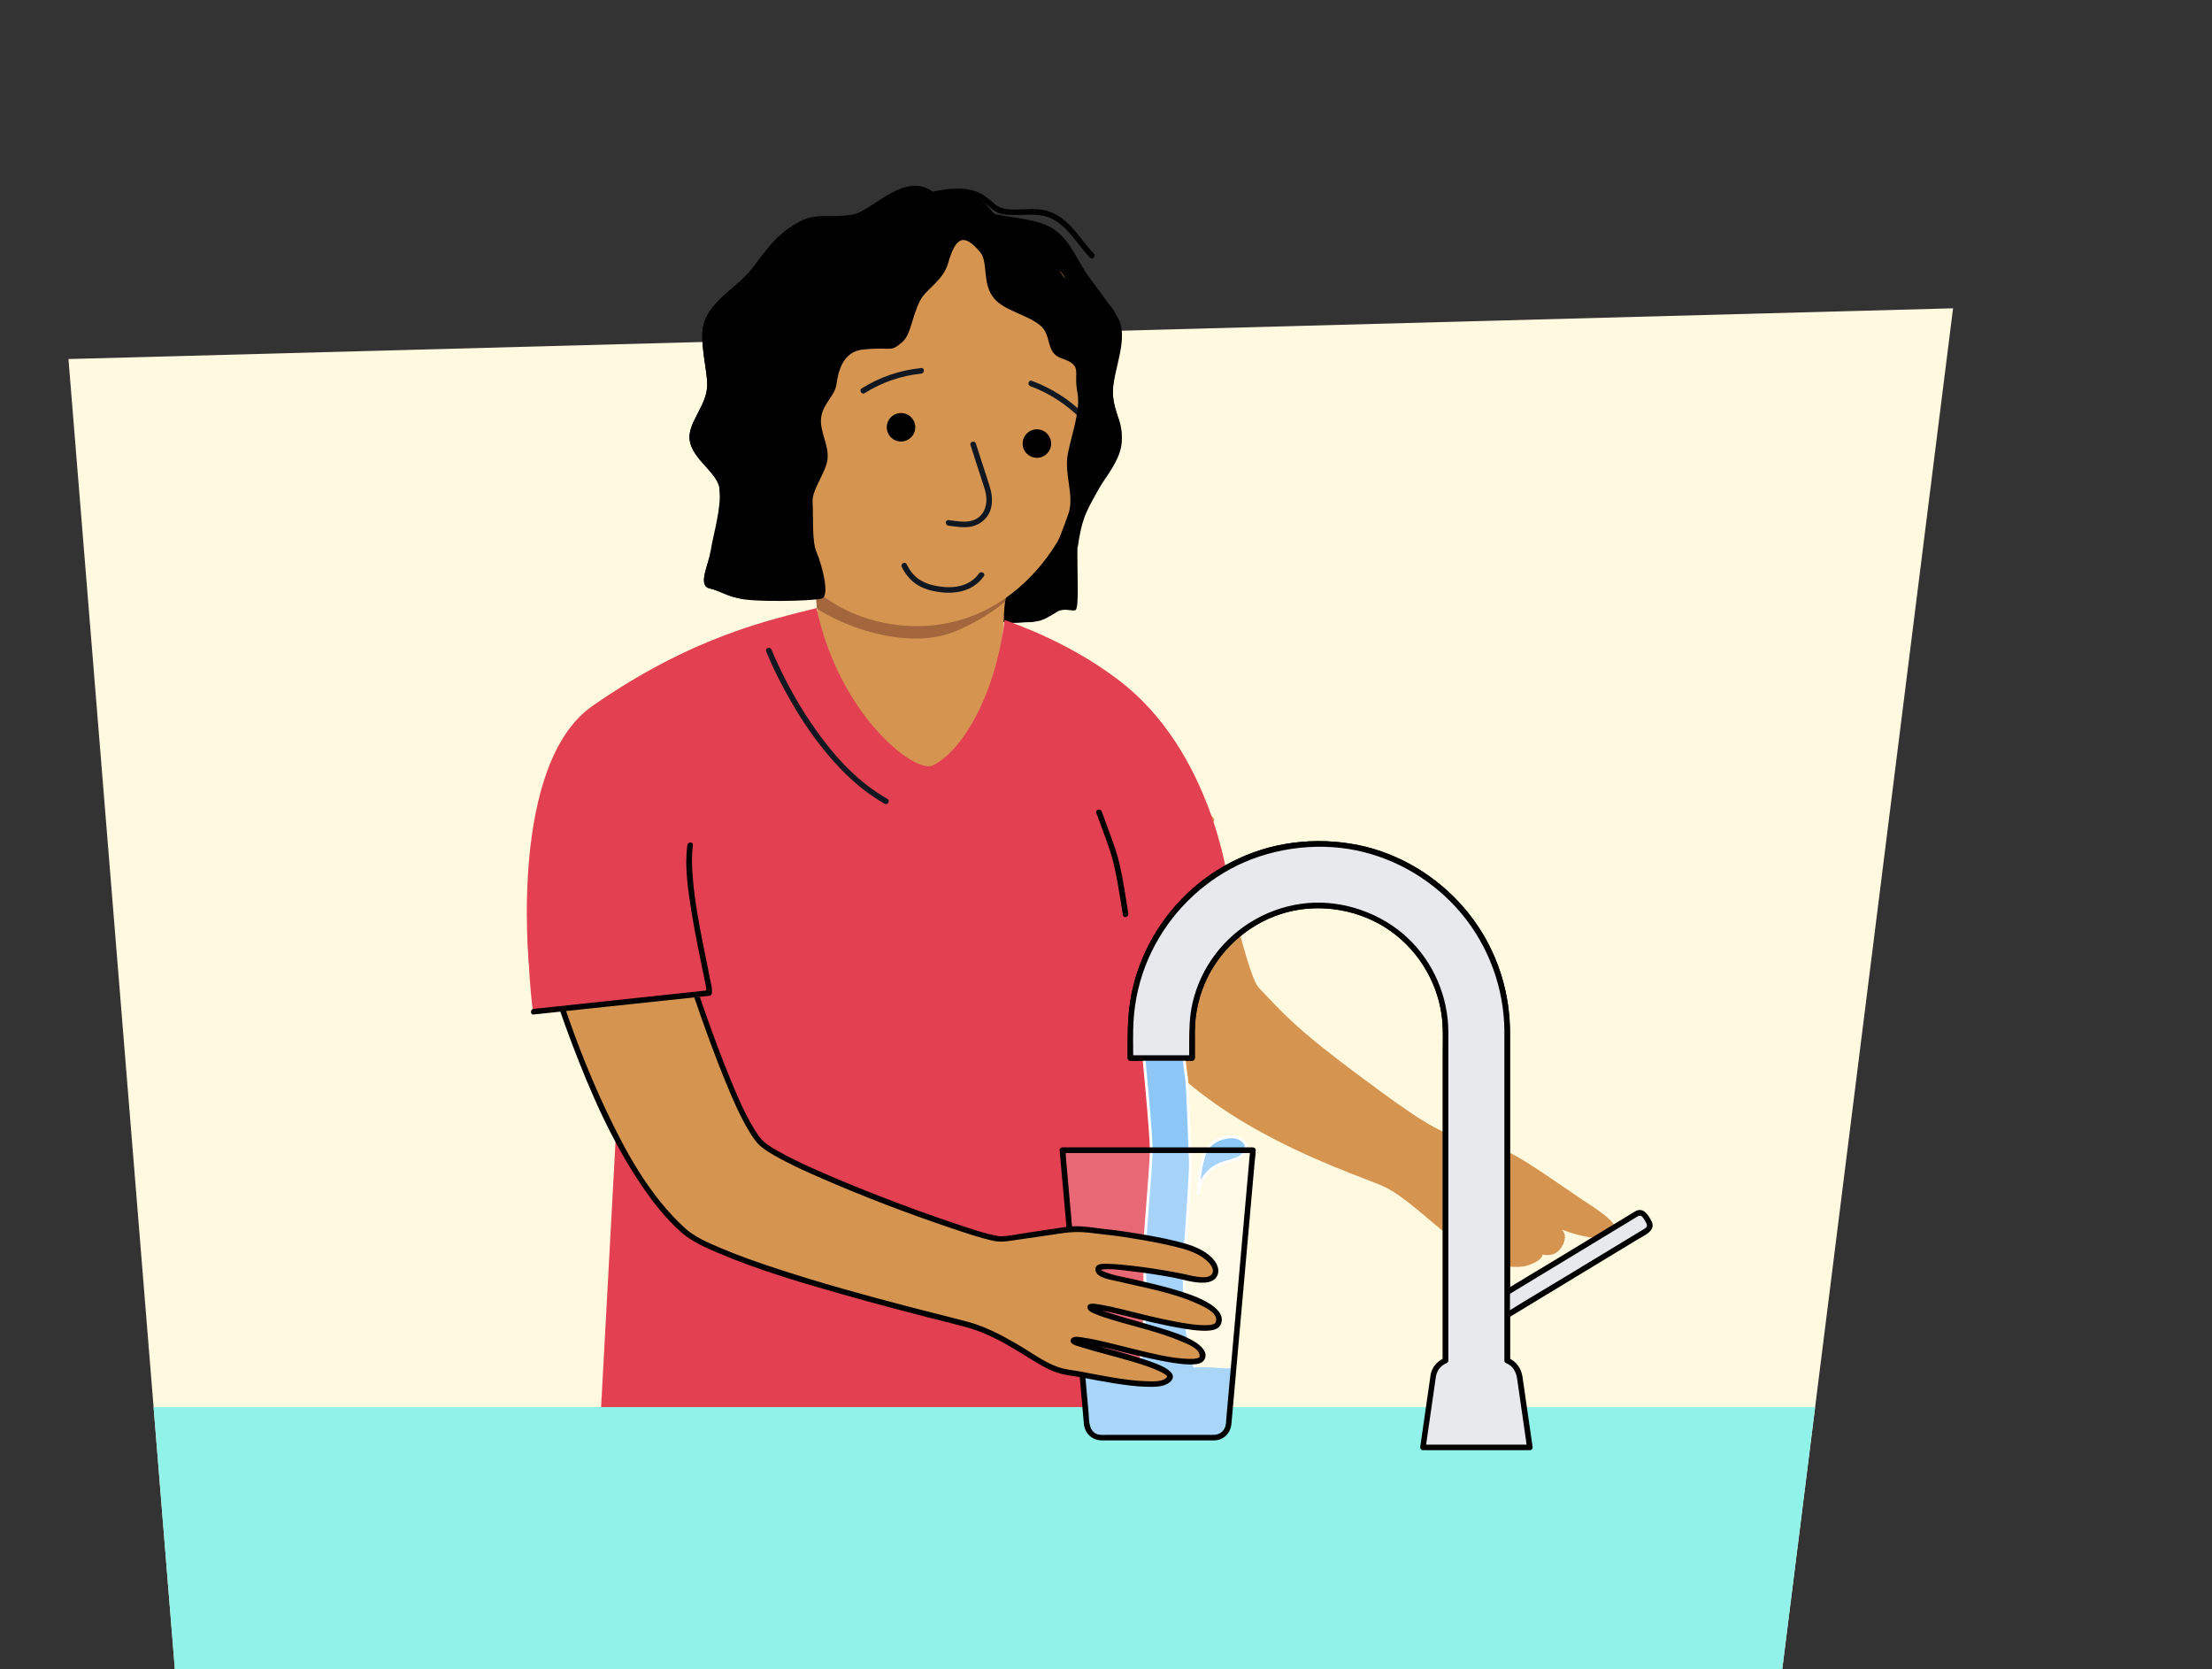
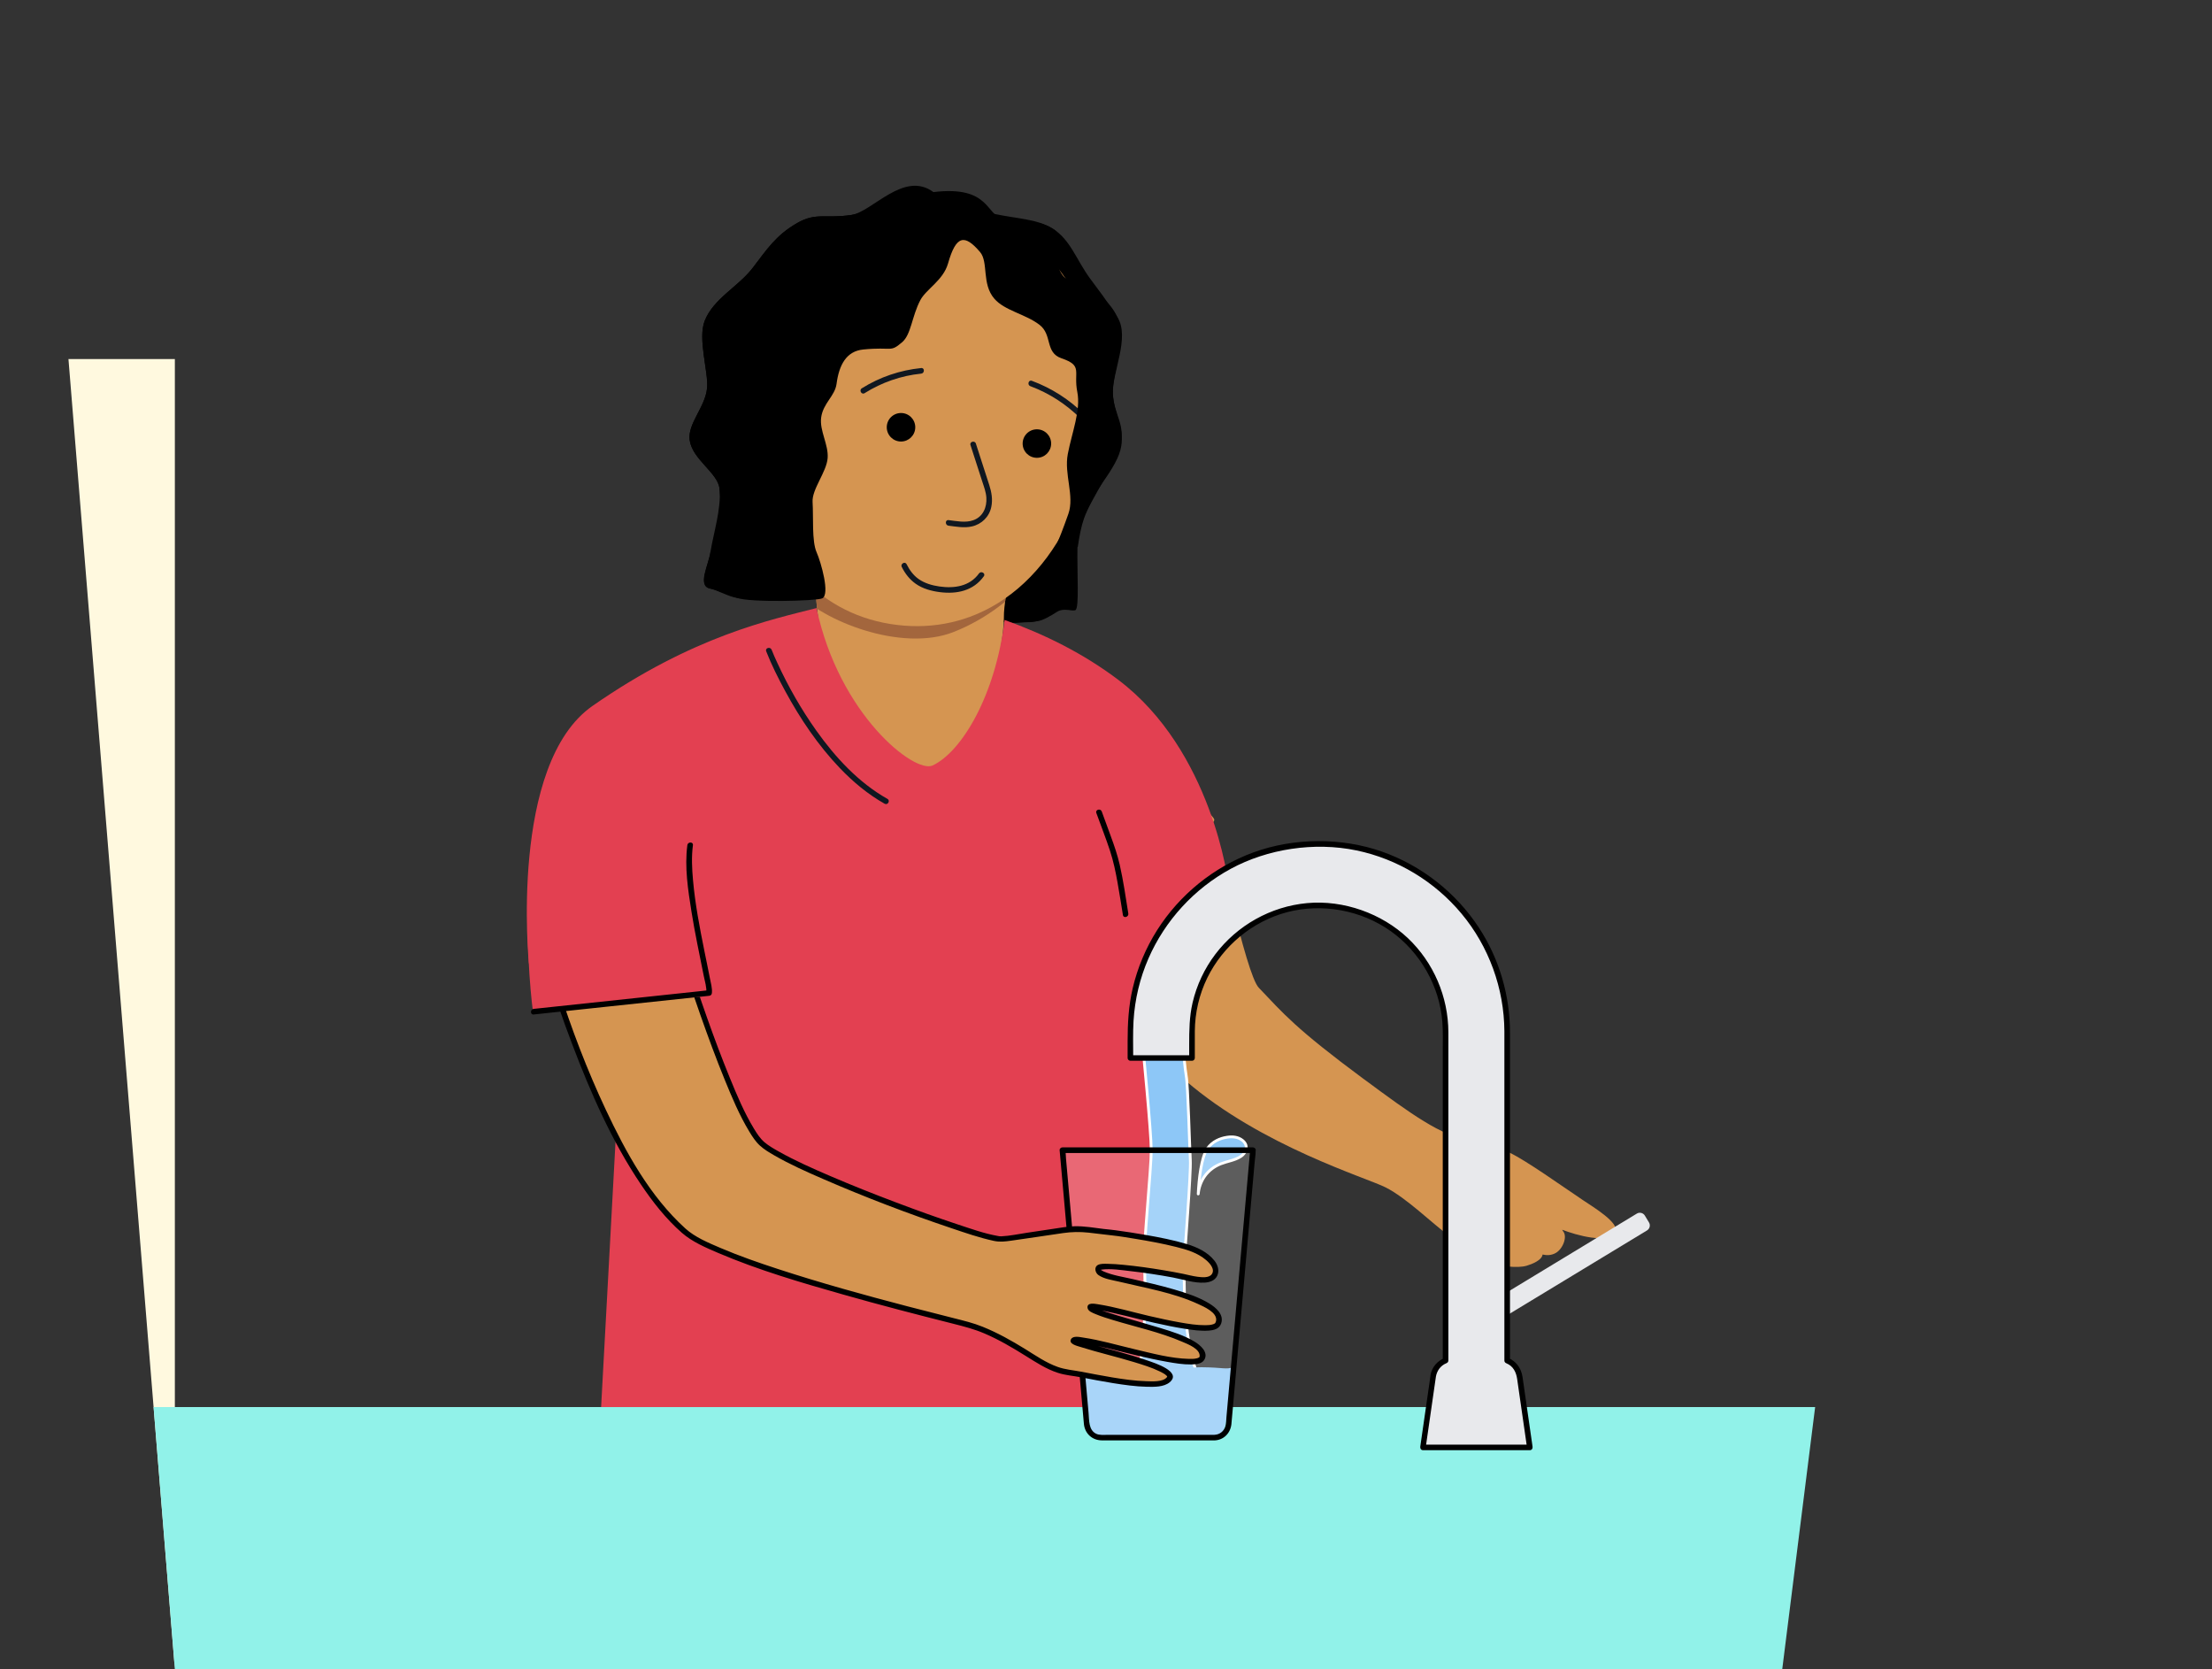
<svg xmlns="http://www.w3.org/2000/svg" id="Voorgrond" viewBox="0 0 790 596">
  <rect x="0" y="0" width="790" height="596" fill="#333333" stroke="none" />
  <defs>
    <style>
      .cls-1 {
        fill: #a9d5f9;
      }

      .cls-2 {
        fill: #e34051;
      }

      .cls-3 {
        fill: #91f2e9;
      }

      .cls-4 {
        fill: #d59551;
      }

      .cls-5 {
        fill: #a3663d;
      }

      .cls-6 {
        fill: #101720;
      }

      .cls-7 {
        clip-path: url(#clippath-1);
      }

      .cls-8 {
        fill: #fff;
      }

      .cls-9 {
        fill: #e8e9ec;
      }

      .cls-10 {
        opacity: .21;
      }

      .cls-11 {
        fill: #fff9df;
      }

      .cls-12 {
        fill: #8dc7f7;
        stroke: #fff;
        stroke-linecap: round;
        stroke-linejoin: round;
      }

      .cls-13 {
        clip-path: url(#clippath);
      }
    </style>
    <clipPath id="clippath">
      <path id="Path_17571-2" data-name="Path 17571" class="cls-11" d="M62.45,596L24.45,128.21l673.07-18.12-61,485.91H62.45Z" />
    </clipPath>
    <clipPath id="clippath-1">
      <path class="cls-4" d="M359.56,206.61v1.73c-.08,3.66-.98,8.77-.99,10.43-.05,23.07-14.28,57.42-22.62,60.04-6.1,1.91-44.98-24.21-44.57-70.46v-12.1c6.39,5.79,15.04,10.65,25.08,13.59,16.64,4.87,32.87,3.25,43.09-3.22Z" />
    </clipPath>
  </defs>
  <g id="Achtergrond_1" data-name="Achtergrond 1">
-     <path id="Path_17571" data-name="Path 17571" class="cls-11" d="M62.45,596L24.45,128.21l673.07-18.12-61,485.91H62.45Z" />
+     <path id="Path_17571" data-name="Path 17571" class="cls-11" d="M62.45,596L24.45,128.21H62.45Z" />
    <g class="cls-13">
      <rect class="cls-3" x="-34.11" y="502.45" width="748.3" height="107.75" />
    </g>
  </g>
  <path class="cls-4" d="M487.11,385.36c-24.63-18.24-28.74-23.43-37.56-32.67-4.67-4.89-15.02-55.06-16.16-57.58-.98-2.17,1.28-1.56-.27-3.36-10.38-12.11-19.29-18.81-35.12-20.7-7.14-.85-11.12-.28-18.21.91-.59.1-4.43.83-4.88,1.22-1.02.89,8.51,4.33,8.7,5.66,1.37,9.66,20.54,90.48,39.95,107.18,27.11,23.33,64.41,34.49,71.33,38,7.44,3.77,16.22,12.51,23.04,17.6,5.42,4.04,8.51,7.07,14.71,9.41,2.51.95,9.1,1.99,12.61.94,2.04-.61,5.26-1.94,5.64-3.84l.04-.15c1.51.35,3.1.32,4.66-.54,2.54-1.39,4.35-5.88,2.62-7.81l-.29-.51c4.92,1.91,16.44,5.24,18.96.85,1.8-3.14-7.75-8.88-11.52-11.4-7.58-5.08-20.34-14.2-26.18-16.94-1.04-.49-9.8-3.8-14.71-4.57-9.8-1.54-20.23-9.03-37.34-21.7Z" />
  <path d="M369.7,193.8c-11.09,9.75-25.73,20.63-16.63,26.17,6.01,3.66,11.01,2.16,14.34,2.2,1.12.01,2.02-.11,2.78-.32,2.09-.1,5.28-2.08,7.3-3.36,2.51-1.6,5.53-.05,6.59-.63,1.43-.78.55-12.82.73-23.07.07-.57.15-1.14.23-1.71l-15.34.72Z" />
  <g>
    <path class="cls-4" d="M359.56,206.61v1.73c-.08,3.66-.98,8.77-.99,10.43-.05,23.07-14.28,57.42-22.62,60.04-6.1,1.91-44.98-24.21-44.57-70.46v-12.1c6.39,5.79,15.04,10.65,25.08,13.59,16.64,4.87,32.87,3.25,43.09-3.22Z" />
    <g class="cls-7">
      <path class="cls-5" d="M284.82,199.55v12.05c8.53,9.83,37.02,21.51,55.83,14.05,11.36-4.51,21.13-11.95,28.36-20.82l-3.27-6.01c-10.53,11.45-23.58,18.13-38.55,18.13-14.97,0-29.81-8.35-42.37-17.39Z" />
    </g>
  </g>
  <g>
    <path class="cls-2" d="M399.32,242.7c-12.47-9.38-26.03-16.11-40.53-21.33-3.28,26.96-15.3,47.09-25.72,51.97-6.42,3-33.36-18.08-41.46-56.21-16.21,4.17-43.94,9.86-79.96,34.91-29.88,20.78-22.76,91.99-22.76,91.99l55.56.33-18.56-48.33-12,221,206.33-1.33-9.33-125.33s4.56-37-.44-46l28.22-29.11s-5.69-47.22-39.35-72.55Z" />
    <path class="cls-6" d="M273.64,232.56c1.92,4.91,4.32,9.67,6.83,14.29,5.34,9.84,11.69,19.28,19.44,27.39,4.73,4.95,10.05,9.39,16.02,12.76,1.12.63,2.13-1.09,1.01-1.73-10.36-5.85-18.65-14.87-25.47-24.48-5.34-7.53-9.94-15.61-13.81-23.99-.79-1.7-1.47-3.22-2.08-4.78-.46-1.19-2.4-.67-1.93.53h0Z" />
  </g>
  <g>
    <path class="cls-9" d="M538.3,485.82v-117.28c0-37.1-30.18-67.28-67.28-67.28s-67.28,30.18-67.28,67.28v9.25h22v-9.25c0-24.97,20.31-45.28,45.28-45.28s45.28,20.31,45.28,45.28v117.28" />
-     <path d="M539.3,485.82v-102.47c0-4.85,0-9.7,0-14.55,0-13.28-3.79-26.38-11.07-37.5-8.23-12.58-20.55-22.27-34.75-27.24s-31.2-5.04-45.86.34-26.29,15.04-34.34,27.74c-4.03,6.36-7,13.41-8.72,20.73-1.47,6.26-1.82,12.55-1.82,18.95v5.97c0,.54.46,1,1,1h22c.54,0,1-.46,1-1,0-3.2-.03-6.4,0-9.6.05-6.57,1.57-13.11,4.46-19.02,5.63-11.47,16.13-20.17,28.49-23.44s26.4-.81,37.06,6.8c10.48,7.48,17.36,19.51,18.39,32.34.28,3.51.15,7.08.15,10.6v110.36c0,1.29,2,1.29,2,0v-86.35c0-7.29,0-14.58,0-21.86,0-3.02,0-6.03,0-9.05-.04-12.66-5.29-24.93-14.51-33.63s-22.83-13.67-35.96-12.46c-12.96,1.2-24.92,7.91-32.77,18.28-3.87,5.1-6.65,11.03-8.11,17.27-1.16,4.98-1.21,9.97-1.21,15.04v4.75l1-1h-22l1,1c0-4.42-.14-8.87.12-13.28.46-7.66,2.26-15.27,5.34-22.31,5.93-13.58,16.38-24.95,29.41-32.01,13.62-7.37,29.73-9.71,44.9-6.55,14.61,3.04,27.9,11.09,37.46,22.54,9.8,11.73,15.25,26.74,15.34,42.01.02,3.78,0,7.55,0,11.33v27.07c0,11,0,22,0,33v29.56c0,5.31,0,10.61,0,15.92v.75c0,1.29,2,1.29,2,0h0Z" />
  </g>
  <path d="M391.55,290.3c1.61,4.5,3.39,8.95,4.88,13.49,1.21,3.69,2,7.48,2.68,11.29s1.31,7.77,1.93,11.66c.2,1.27,2.13.73,1.93-.53-.93-5.8-1.76-11.65-3.06-17.38-.8-3.49-1.95-6.85-3.19-10.21-1.09-2.95-2.18-5.9-3.24-8.85-.43-1.2-2.36-.68-1.93.53h0Z" />
  <g>
    <path class="cls-9" d="M537.24,470.27l-3.64-6.01,50.98-30.9c.98-.6,2.26-.28,2.86.7l1.48,2.45c.6.98.28,2.26-.7,2.86l-50.98,30.9Z" />
-     <path d="M538.11,469.76c-1.21-2-2.43-4.01-3.64-6.01l-.36,1.37c6.11-3.7,12.21-7.4,18.32-11.1,9.28-5.63,18.56-11.25,27.85-16.88l3.67-2.22c.83-.5,1.79-1.35,2.64-.35.54.64,1.16,1.67,1.48,2.45s0,1.24-.59,1.64c-.81.55-1.68,1.02-2.51,1.52-8.71,5.28-17.43,10.56-26.14,15.84-7.23,4.38-14.54,8.66-21.71,13.16-.12.08-.25.15-.37.23-1.1.67-.1,2.4,1.01,1.73,6.45-3.91,12.9-7.82,19.35-11.73,9.31-5.64,18.62-11.29,27.93-16.93,2.25-1.36,6.58-3.08,4.76-6.47-1.16-2.16-2.84-5.06-5.72-3.5-.63.34-1.23.75-1.84,1.12-8.66,5.25-17.32,10.5-25.98,15.75-7.58,4.59-15.23,9.1-22.75,13.79-.13.08-.26.16-.39.24-.46.28-.64.9-.36,1.37,1.21,2,2.43,4.01,3.64,6.01.67,1.1,2.4.1,1.73-1.01Z" />
  </g>
  <path class="cls-12" d="M408.11,373.29s3.05,31.02,3.05,37.43-2.81,34.63-2.48,39.62c.33,4.98,1.57,43.91-6.76,48.58,3.11-.56,11.37-1.9,14.01-.64.48.23,1.07.26,1.61.15,6-1.28,15.44-.08,15.44-.08,0,0-11.07-4.74-9.97-48.15.06-2.57,2.38-31.36,2.11-35.94-.28-4.71-.83-26.85-1.47-30.05-.4-1.98-1.29-11.77-1.29-11.77l-14.26.86Z" />
  <g>
    <path class="cls-12" d="M433,471.92c0-.54.03-1.16.05-1.81-.06.6-.08,1.2-.05,1.81Z" />
    <path class="cls-12" d="M444.99,408.97c-.2-.71-.67-1.27-1.17-1.69-1.62-1.35-3.65-1.47-5.52-1.2-2.67.39-5.32,1.58-7.07,4.02-2.21,3.08-3.07,11.12-3.29,16.24.22-2.31,1.03-4.5,2.24-6.23,1.52-2.18,3.61-3.67,5.85-4.54,2.31-.9,4.81-1.19,6.97-2.52,1.25-.77,2.48-2.37,1.99-4.08Z" />
  </g>
  <g>
    <path class="cls-9" d="M511.87,491.36l-3.67,25.47h38.18l-3.67-25.47c-.37-2.58-2.11-4.65-4.42-5.54v-117.28c0-37.1-30.18-67.28-67.28-67.28s-67.28,30.18-67.28,67.28v9.25h22v-9.25c0-24.97,20.31-45.28,45.28-45.28s45.28,20.31,45.28,45.28v117.28c-2.31.89-4.05,2.97-4.42,5.54Z" />
    <path d="M510.91,491.1c-1.07,7.44-2.14,14.89-3.22,22.33-.15,1.05-.3,2.09-.45,3.14-.09.63.25,1.27.96,1.27h38.18c.71,0,1.06-.64.96-1.27-1.19-8.27-2.38-16.53-3.57-24.8-.46-3.18-2.2-5.66-5.22-6.91l.73.96v-102.47c0-4.85,0-9.7,0-14.55,0-13.28-3.79-26.38-11.07-37.5-8.23-12.58-20.55-22.27-34.75-27.24s-31.2-5.04-45.86.34c-14.11,5.18-26.29,15.04-34.34,27.74-4.03,6.36-7,13.41-8.72,20.73-1.47,6.26-1.82,12.55-1.82,18.95v5.97c0,.54.46,1,1,1h22c.54,0,1-.46,1-1,0-3.2-.03-6.4,0-9.6.05-6.57,1.57-13.11,4.46-19.02,5.63-11.47,16.13-20.17,28.49-23.44s26.4-.81,37.06,6.8c10.48,7.48,17.36,19.51,18.39,32.34.28,3.51.15,7.08.15,10.6v110.36l.73-.96c-2.7,1.11-4.63,3.33-5.12,6.24-.21,1.26,1.71,1.8,1.93.53.37-2.17,1.66-3.99,3.73-4.84.41-.17.73-.48.73-.96v-86.35c0-7.29,0-14.58,0-21.86,0-3.02,0-6.03,0-9.05-.04-12.66-5.29-24.93-14.51-33.63s-22.83-13.67-35.96-12.46c-12.96,1.2-24.92,7.91-32.77,18.28-3.87,5.1-6.65,11.03-8.11,17.27-1.16,4.98-1.21,9.97-1.21,15.04v4.75l1-1h-22l1,1c0-4.42-.14-8.87.12-13.28.46-7.66,2.26-15.27,5.34-22.31,5.93-13.58,16.38-24.95,29.41-32.01s29.73-9.71,44.9-6.55c14.61,3.04,27.9,11.09,37.46,22.54,9.8,11.73,15.25,26.74,15.34,42.01.02,3.78,0,7.55,0,11.33v27.07c0,11,0,22,0,33v29.56c0,5.31,0,10.61,0,15.92v.75c0,.49.32.79.73.96,2.45,1.01,3.49,3.19,3.84,5.65l.78,5.44c.74,5.13,1.48,10.26,2.22,15.39.18,1.28.37,2.56.55,3.84l.96-1.27h-38.18l.96,1.27c1.07-7.44,2.14-14.89,3.22-22.33.15-1.05.3-2.09.45-3.14.18-1.26-1.75-1.8-1.93-.53Z" />
  </g>
  <g class="cls-10">
    <path class="cls-8" d="M433.75,513.37h-40.57c-2.62,0-4.81-2.09-5.05-4.82l-8.68-97.82h68.03l-8.68,97.82c-.24,2.73-2.43,4.82-5.05,4.82Z" />
  </g>
  <rect class="cls-3" x="193.63" y="502.45" width="292.82" height="42.37" />
  <path class="cls-1" d="M440.47,488.19c-2.64.96-3.56.08-11.4.03-3.51-.02-11.26,1.06-15.02.93-3.18-.11-13.02-1.46-16.06-1.36-11.13.35-11.61-.25-11.61-.25,0,0,2.33,17.66,3.07,21.7s4.79,4.04,4.79,4.04h38.43s3.53.96,4.79-4.04,3.01-21.05,3.01-21.05Z" />
  <path d="M433.75,512.36h-38.18c-1.32,0-2.9.19-4.11-.4-2.7-1.32-2.45-4.83-2.68-7.38-.91-10.28-1.82-20.55-2.73-30.83-1.18-13.29-2.36-26.59-3.54-39.88-.45-5.06-.9-10.11-1.35-15.17l-.44-4.96c-.08-.86-.05-1.82-.24-2.67-.02-.11-.02-.23-.03-.35l-1,1h68.03l-1-1c-.3,3.42-.61,6.84-.91,10.25-.72,8.14-1.44,16.28-2.17,24.42-.86,9.69-1.72,19.38-2.58,29.07-.72,8.07-1.43,16.14-2.15,24.22l-.65,7.29c-.1,1.08-.08,2.28-.38,3.33-.51,1.78-2.06,2.99-3.9,3.05-1.28.04-1.29,2.04,0,2,3.29-.11,5.71-2.59,6.05-5.82.03-.27.05-.54.07-.81l.5-5.59c.67-7.51,1.33-15.02,2-22.53.87-9.83,1.74-19.67,2.62-29.5.77-8.73,1.55-17.46,2.32-26.19.26-2.93.52-5.87.78-8.8.12-1.38.38-2.82.37-4.21,0-.06.01-.13.02-.19.05-.54-.5-1-1-1h-68.03c-.51,0-1.05.46-1,1,.58,6.49,1.15,12.99,1.73,19.48,1.18,13.27,2.35,26.54,3.53,39.8.98,11.03,1.96,22.06,2.93,33.09.16,1.81.29,3.63.48,5.44.36,3.41,2.97,5.79,6.39,5.82,1.64.01,3.28,0,4.92,0h35.31c1.29,0,1.29-2,0-2Z" />
  <g>
    <g>
      <path class="cls-4" d="M241.78,334.03s20,65,30.33,74.33c10.33,9.33,80.13,34.8,85.69,34.1,8.79-1.11,18.78-2.78,23.88-3.43,4.85-.61,10.01.67,15.38,1.09.17.01,19.09,2.42,28.54,5.71,2.01.7,9.35,4.33,8.49,8.6-.84,4.12-8.01,2.22-10.15,1.75-10.64-2.37-31.42-5.1-31.61-3.32-.77,2.31,2.39,2.54,19.23,6.59,8.34,2,26.75,6.85,23.41,13.37-2.92,5.7-44.65-8.09-45.55-6.12-.63,1.37,10.6,4.32,15.44,5.79,7.81,2.37,26.52,6.74,24.5,12.35-2.14,5.93-45.91-9.13-46-6.04.44,1.57,36.08,8.59,34.48,13.03-2.16,6-30.71-1.21-36.29-1.83-9.46-1.05-17.49-10.79-34.34-16.61-3.16-1.09-93.1-22.03-104.1-35.03-27.67-25-47.01-93.1-47.01-93.1l45.68-11.23Z" />
      <path d="M240.82,334.3c2.92,9.47,6.07,18.88,9.35,28.23,2.72,7.73,5.55,15.42,8.65,23.01,2.58,6.31,5.25,12.7,8.79,18.54,1.07,1.77,2.25,3.6,3.79,5s3.28,2.42,5.02,3.43c5.68,3.28,11.71,5.96,17.72,8.56,14.94,6.49,30.22,12.31,45.66,17.5,4.96,1.67,9.97,3.41,15.09,4.52,2.23.48,3.93.25,6.23-.06,6.2-.84,12.38-1.85,18.57-2.72,3.04-.43,5.96-.49,9.02-.16,2.81.31,5.61.69,8.42.99s5.58.78,8.35,1.23c4.88.8,9.76,1.69,14.56,2.89,3.84.96,7.66,2.08,10.73,4.71,1.26,1.08,3.28,3.24,2.01,5.03-1.02,1.43-3.64,1.1-5.12.91-1.71-.22-3.38-.68-5.06-1.03-2.32-.48-4.66-.9-7-1.29-4.78-.8-9.59-1.48-14.41-1.94-1.88-.18-3.77-.34-5.66-.36-1.06-.01-2.4-.1-3.38.39-1.52.76-1.01,2.8.14,3.62,2,1.42,5,1.8,7.32,2.35,9.43,2.27,19.43,3.91,28.3,8,2.01.93,6.86,2.99,6.42,5.91-.04.28-.14.56-.28.81-.13.22.06-.03-.12.15-.1.1-.43.27-.64.34-.92.31-1.85.34-2.82.35-3.04.02-6.09-.47-9.07-1-3.67-.65-7.32-1.45-10.95-2.29-6.12-1.42-12.24-3.25-18.45-4.21-1.08-.16-3.7-.68-3.61,1.18.07,1.32,1.9,1.94,2.9,2.36,2.01.84,4.11,1.49,6.2,2.12,8.2,2.49,16.78,4.32,24.66,7.72,1.96.84,6.67,2.58,6.28,5.35-.01.09-.12.22-.15.24-.35.22-.34.22-.82.35-.88.23-1.83.23-2.81.21-6.56-.16-13.18-1.98-19.53-3.48s-12.19-3.24-18.39-4.15c-1.14-.17-3.48-.72-4.21.58-.97,1.71,2.18,2.41,3.2,2.74,6.41,2.03,12.99,3.52,19.42,5.49,3.06.94,6.17,1.89,9.05,3.29.86.42,1.79.88,2.42,1.5.23.23.22.28.28.41-.09-.19.05-.07-.19.22-1.44,1.72-5.29,1.42-7.29,1.37-4.08-.11-8.15-.7-12.18-1.36-3.73-.62-7.44-1.35-11.16-2.05-2.78-.53-5.67-.74-8.34-1.7-4.16-1.48-7.89-4.08-11.62-6.39-4.86-3-9.82-5.78-15.13-7.93-3.35-1.36-6.73-2.17-10.22-3.05-5.59-1.41-11.19-2.83-16.77-4.29-15.52-4.06-31.01-8.34-46.26-13.33-6.87-2.25-13.72-4.62-20.36-7.46-4.31-1.84-9.16-3.84-12.64-7.01-12.66-11.51-21.18-27.1-28.39-42.41-6.7-14.24-12.3-29.01-17.09-44-.77-2.4-1.53-4.8-2.21-7.22l-.7,1.23c5.15-1.27,10.3-2.53,15.45-3.8,8.17-2.01,16.35-4.02,24.52-6.03,1.9-.47,3.8-.93,5.7-1.4,1.25-.31.72-2.24-.53-1.93-5.15,1.27-10.3,2.53-15.45,3.8-8.17,2.01-16.35,4.02-24.52,6.03-1.9.47-3.8.93-5.7,1.4-.52.13-.84.72-.7,1.23,2.63,9.26,5.85,18.39,9.26,27.38,6.57,17.33,14.16,34.64,24.54,50.05,4.19,6.22,8.95,12.3,14.61,17.25,3.72,3.25,8.54,5.3,13.04,7.22,14.38,6.13,29.51,10.55,44.52,14.81,13.08,3.72,26.24,7.13,39.43,10.46,3.83.97,7.43,1.9,11.09,3.46,5.17,2.21,9.99,5.06,14.75,8.03,3.64,2.27,7.33,4.69,11.44,6.02,2.73.88,5.41,1.05,8.25,1.59,3.82.73,7.64,1.48,11.48,2.09s8.06,1.22,12.12,1.3c2.55.05,6.01.14,8.1-1.61,4.5-3.78-5.44-6.9-7.64-7.67-6.81-2.38-13.84-4.07-20.78-6.03-1.2-.34-2.41-.68-3.59-1.07-.39-.13-.78-.26-1.16-.41.11.05-.45-.31-.57-.3.34-.03.32.93.26,1.05-.13.27-.31.18-.35.29.03-.07.48-.05.11-.05.15,0,.29-.03.44-.02.86.01,1.6.12,2.42.25,6.45,1.07,12.8,2.9,19.16,4.39,3.57.83,7.16,1.63,10.77,2.27,2.82.5,5.72.98,8.59.94,1.57-.02,3.85-.15,4.73-1.71,1.54-2.71-1.49-5.21-3.51-6.44-3.73-2.26-8.06-3.59-12.21-4.86-3.89-1.19-7.8-2.28-11.7-3.42-2.27-.66-4.53-1.31-6.78-2.04-1.74-.56-3.68-1.07-5.25-2.04-.05-.03-.41-.29-.41-.3.38-.12-.24,1.02-.23,1.01-.09.1-.1.08-.21.07.14.02.31-.02.45-.01.84.05,1.45.15,2.35.32,6.56,1.22,13.01,3.05,19.52,4.52,3.64.82,7.29,1.59,10.97,2.16,2.77.43,5.65.86,8.47.66,1.94-.14,3.92-.6,4.57-2.66,1-3.18-1.99-5.64-4.38-7.09-3.81-2.31-8.21-3.71-12.46-4.96-4.85-1.42-9.79-2.53-14.71-3.68-3.44-.8-7.25-1.33-10.51-2.76-.19-.08-.55-.29-.8-.45,0,0-.11-.15-.1-.14.03,0-.03.15,0-.13-.06.42.01-.11.04-.11,0,0,.33-.96-.16.22-.16.38-.11-.08,0,.03,0,0-.18.02.07,0,.1-.01.2-.05.3-.06,3.31-.43,7.07.17,10.42.56,5.02.57,10.02,1.33,14.98,2.25,3.67.68,7.61,2.08,11.38,1.84,1.77-.11,3.62-.7,4.46-2.4.91-1.84.22-3.91-.96-5.43-2.42-3.1-6.31-4.89-9.99-5.98-4.72-1.4-9.58-2.35-14.43-3.2-3.64-.64-7.3-1.21-10.97-1.7-1.38-.19-2.77-.3-4.16-.46-3.45-.42-6.91-1.04-10.4-.96-2.57.06-5.16.56-7.7.93-3.12.46-6.23.94-9.35,1.4s-6.09,1.13-9.11,1.26c-.66.03-.76-.03-1.3-.13-4.8-.85-9.51-2.55-14.13-4.07-7.43-2.45-14.79-5.11-22.1-7.87-7.92-2.99-15.79-6.11-23.57-9.45-6.24-2.68-12.49-5.44-18.42-8.77-1.74-.98-3.65-2.08-5.09-3.31-1.53-1.31-2.65-3.04-3.69-4.74-3.52-5.78-6.18-12.12-8.73-18.38-5.75-14.09-10.69-28.53-15.37-43-.86-2.66-1.71-5.32-2.54-7.99-.38-1.23-2.31-.7-1.93.53Z" />
    </g>
    <path class="cls-2" d="M212.32,254.03c-33.33,24.88-21.98,107.21-21.98,107.21l60-5.33-9.21-57.11-28.81-44.77Z" />
    <path d="M245.48,301.81c-1.03,7.83.25,16.02,1.48,23.76s2.87,15.25,4.37,22.86c.39,1.95,1.12,4.19.92,6.16l1-1c-7.07.75-14.14,1.5-21.2,2.26-11.25,1.2-22.51,2.39-33.76,3.59-2.57.27-5.13.55-7.7.82-1.27.13-1.28,2.14,0,2,7.07-.75,14.14-1.5,21.2-2.26,11.25-1.2,22.51-2.39,33.76-3.59,2.57-.27,5.13-.55,7.7-.82.58-.06.94-.41,1-1,.17-1.71-.4-3.63-.72-5.29-.63-3.29-1.33-6.57-1.99-9.86-1.68-8.33-3.29-16.71-4.04-25.19-.37-4.12-.57-8.33-.03-12.45.17-1.27-1.83-1.26-2,0h0Z" />
  </g>
  <g>
    <path d="M340.49,104.92c3.73,4.31,11.13,5.46,16.14,9.32,4.65,3.58,7.78,10.61,13.74,12.65,7.83,2.68,14.72,6,16.2,13.45,1.28,6.46-3.73,14.09-5.21,21.76-1.4,7.28.73,15.8-1.52,22.24-1.16,3.31-5.36,7.4-10.26,11.7l15.34-.72c.54-3.85,1.27-7.5,2.28-10.33,2.53-7.1,10.64-18.18,12.79-25.85,2.15-7.64-2.19-10.84-2.53-18.58-.33-7.52,6.23-20.14,1.59-27.32-4.75-7.35-5.98-8.63-9.76-13.81-4.87-6.65-7.05-13.94-13.38-17.82-5.68-3.49-12.68-3.47-21.07-5.28-6.17-1.33-12.74-6.86-21.47-7.74-9.41-.95-21.82,7.06-29.33,8.17-9.25,1.37-12.55-1-19.31,2.87-7.63,4.36-10.84,9.44-15.91,16.04-5.11,6.67-13.99,10.94-17.13,18.87-2.56,6.48,1.36,18.19.84,24.01-.61,6.79-6.99,12.69-6.22,18.56.91,6.92,10.07,11.72,10.66,17.33.74,7.08.95,17.69-3.22,22.63-.44,4.18-4.8,12.11-.18,13.08,2.57.54,6.76,2.98,9.57,3.32,3.09.37,9.83-2.29,12.14-2.62,3.5-.5,12.43,4.98,14.09,1.54,7.09-14.73-17.6-30.7-17.95-35.99-.3-4.57,4.34-9.48,4.7-14.46.34-4.82-3.59-10.16-2.98-14.86.67-5.1,5.89-9.4,6.46-13.76.89-6.75,2.7-10.16,8.65-11.42,4.37-.93,11.33,1.97,16.37-1.81,3.43-2.57,3.45-9.24,6.52-15.05,2.07-3.92,8.17-7.07,9.87-13.05,2.88-10.16,5.94-10.52,11.42-4.12,3.11,3.63,3.42,11.72,8.03,17.05Z" />
    <g>
      <path class="cls-4" d="M385.69,176.19c-5.74,17-15.92,30.83-29.13,39.08-10.39,6.48-22.67,9.5-36.15,7.89-13.48-1.62-24.69-7.46-33.26-16.21-10.89-11.15-17.51-27-19.07-44.89-3.1-.54-6.55-.79-8.44-2.92-3.27-3.69-.76-9.1,0-15.46,1-8.38.08-14.92,10.92-14.76h0c.18-.81.36-1.61.55-2.4.19-.79.39-1.57.59-2.36.27-1.04.57-2.06.86-3.09.15-.51.3-1.01.46-1.51.12-.38.24-.75.36-1.13.09-.28.19-.56.28-.84.2-.59.4-1.17.61-1.76.21-.61.43-1.21.67-1.81.23-.6.46-1.19.7-1.79.28-.71.58-1.4.88-2.09.3-.68.61-1.37.94-2.05,0,0,0,0,0,0,.32-.67.65-1.34.98-2,.17-.33.34-.65.51-.98.62-1.2,1.27-2.36,1.96-3.5.24-.39.46-.77.71-1.15.17-.29.35-.57.54-.85.18-.28.36-.55.54-.82,1.23-1.85,2.55-3.61,3.96-5.27.45-.54.92-1.05,1.38-1.56.47-.51.94-1.03,1.42-1.52.49-.5,1-1,1.52-1.48.33-.31.64-.6.98-.89.21-.19.43-.39.65-.57.47-.41.95-.81,1.44-1.2.18-.16.37-.3.54-.43.49-.38.98-.74,1.47-1.1.47-.34.95-.68,1.43-1,.41-.28.83-.55,1.24-.8.29-.18.58-.36.87-.54.81-.49,1.63-.95,2.48-1.38.59-.31,1.17-.61,1.78-.89.76-.36,1.54-.7,2.33-1.03.27-.11.56-.22.84-.33.45-.19.91-.35,1.37-.52.43-.16.86-.31,1.29-.45.17-.06.33-.11.49-.16.36-.12.74-.23,1.11-.34.18-.05.35-.11.53-.15,1.12-.32,2.27-.6,3.44-.85.39-.09.79-.18,1.2-.25.5-.1,1-.19,1.51-.27,1.36-.23,2.76-.41,4.18-.54.28-.04.59-.06.88-.07.26-.03.54-.05.81-.06.3-.02.6-.04.92-.05.93-.06,1.85-.09,2.8-.09.48-.01.96-.01,1.45,0,2.91.02,5.93.21,9.08.59,3.51.42,6.83,1.03,9.95,1.81.24.06.49.12.73.19,1.36.35,2.69.74,3.98,1.17.33.11.65.23.97.34,1.14.4,2.26.82,3.36,1.27.34.14.69.28,1.02.43.35.15.7.3,1.04.47.86.39,1.7.81,2.53,1.24t0,0c.41.21.82.43,1.22.66.39.22.8.45,1.19.68.78.46,1.56.95,2.3,1.44.75.5,1.49,1.01,2.2,1.53.36.26.71.53,1.05.81s.69.54,1.03.82c.34.28.67.56,1,.85.39.34.78.68,1.16,1.04.17.15.34.31.51.47.42.41.84.82,1.24,1.24.28.28.55.57.82.86.29.31.58.63.87.95.57.65,1.12,1.3,1.65,1.98.15.18.29.36.43.54.16.2.31.41.47.62.29.39.58.78.86,1.18.27.4.54.8.82,1.21.27.4.53.81.79,1.23.26.41.52.83.76,1.26.25.42.49.85.73,1.28.24.43.47.87.69,1.3.18.35.36.7.53,1.06.07.14.14.28.2.41.19.39.37.79.56,1.2.09.18.18.37.25.56.1.22.2.44.29.67.03.06.06.13.08.19.08.19.16.38.24.58.09.19.16.38.23.58.14.35.28.69.41,1.04,1.25,3.27,2.23,6.72,2.98,10.31.05.23.1.45.14.68.22,1.04.41,2.09.57,3.16.13.8.25,1.6.36,2.4.1.81.21,1.62.29,2.44.16,1.64.3,3.31.39,4.99.03.56.05,1.13.08,1.69.08,2.26.1,4.56.04,6.9h0s-5.43,32.88-5.43,32.88Z" />
      <circle cx="321.79" cy="152.57" r="5.09" />
      <circle cx="370.32" cy="158.39" r="5.09" />
      <path class="cls-6" d="M308.8,140.38c6.11-3.83,13.03-6.24,20.2-6.96,1.27-.13,1.28-2.13,0-2-7.53.76-14.79,3.21-21.21,7.24-1.09.68-.09,2.41,1.01,1.73h0Z" />
      <path class="cls-6" d="M367.99,137.9c6.69,2.49,12.79,6.43,17.84,11.47.91.91,2.33-.5,1.41-1.41-5.31-5.3-11.7-9.37-18.72-11.98-1.21-.45-1.73,1.48-.53,1.93h0Z" />
      <path class="cls-6" d="M322.07,202.47c1.18,2.36,2.79,4.45,4.96,5.98,2.52,1.78,5.59,2.6,8.61,2.99,6.09.78,12-.46,15.73-5.66.75-1.05-.98-2.05-1.73-1.01-3.32,4.63-8.84,5.41-14.15,4.65-2.63-.38-5.27-1.14-7.46-2.69-1.88-1.34-3.22-3.22-4.24-5.26-.58-1.15-2.3-.14-1.73,1.01h0Z" />
      <path class="cls-6" d="M338.75,187.72c2.76.33,5.56.89,8.32.27,3.52-.78,6.24-3.44,6.97-6.99.55-2.66.09-5.27-.73-7.8-.9-2.77-1.79-5.55-2.69-8.32-.7-2.16-1.4-4.32-2.09-6.48-.39-1.22-2.33-.7-1.93.53,1.4,4.34,2.8,8.68,4.21,13.02.61,1.89,1.33,3.73,1.46,5.74.23,3.47-1.2,6.84-4.65,8.07-2.85,1.01-5.95.31-8.86-.04-1.28-.15-1.26,1.85,0,2h0Z" />
-       <path d="M334.2,70.25c4.48-.89,9.48-1.54,13.89.07,2.31.85,4,2.46,5.85,4.01.76.64,1.54,1.23,2.45,1.63,1.81.79,3.98.73,5.92.78,4.58.12,9.16-.74,13.43,1.4,5.87,2.95,9.08,9.27,13.52,13.84.9.93,2.31-.49,1.41-1.41-4.09-4.22-7.07-9.65-12-13.02-2.05-1.4-4.43-2.38-6.9-2.73-2.2-.31-4.41-.14-6.62-.08-3.35.08-7.04.47-9.75-1.78-1.96-1.63-3.74-3.32-6.14-4.32-4.9-2.03-10.55-1.33-15.6-.33-1.26.25-.73,2.18.53,1.93h0Z" />
    </g>
    <path d="M338.58,94.09c2.88-10.16,5.94-10.52,11.42-4.12,3.11,3.63.51,11.38,5.13,16.7,3.73,4.31,11.14,5.47,16.14,9.33,4.65,3.58,1.87,9.9,7.83,11.94,7.83,2.68,4.18,4.64,5.66,12.09,1.28,6.46-1.92,14.4-3.4,22.07-1.4,7.28,2.46,14.93.21,21.37-1.73,4.94-3.37,9.07-4.66,12.23l7.82-.37c.13-4.22.49-8,1.32-10.35,2.53-7.1,11.88-16.39,14.03-24.05,2.15-7.64-2.29-12.63-2.63-20.37-.33-7.52,5.16-19.56,1.59-27.32-5.01-10.88-15.74-9.8-19.53-14.98-4.87-6.65,2.71-12.77-3.61-16.65-5.44-3.34-8.81-1.51-17.69-3.42-6.17-1.33-4.59-12.03-24.85-9.59-10.52-7.82-21.82,7.06-29.33,8.17-9.25,1.37-12.55-1-19.31,2.87-7.63,4.36-10.84,9.44-15.91,16.04-5.11,6.67-13.99,10.94-17.13,18.87-2.56,6.48,1.36,18.19.84,24.01-.61,6.79-6.99,12.69-6.22,18.56.91,6.92,10.07,11.72,10.66,17.33.74,7.08-2.22,16.24-3.22,22.63-.76,4.81-4.8,12.11-.18,13.08,2.57.54,6.93,2.3,9.57,3.32,4.52,1.74,28.4,1.16,30.52.19,2.89-1.33-.45-12.96-2-16.44-1.76-3.95-1.1-12.65-1.44-17.94-.3-4.57,5.02-10.75,5.38-15.73.35-4.82-2.94-9.75-2.32-14.45.67-5.1,4.92-7.67,5.5-12.03.89-6.75,3.49-11.69,9.55-12.28,10.58-1.03,9.43,1.19,13.86-2.58,3.26-2.78,3.45-9.24,6.52-15.05,2.07-3.92,8.17-7.07,9.87-13.05Z" />
  </g>
</svg>